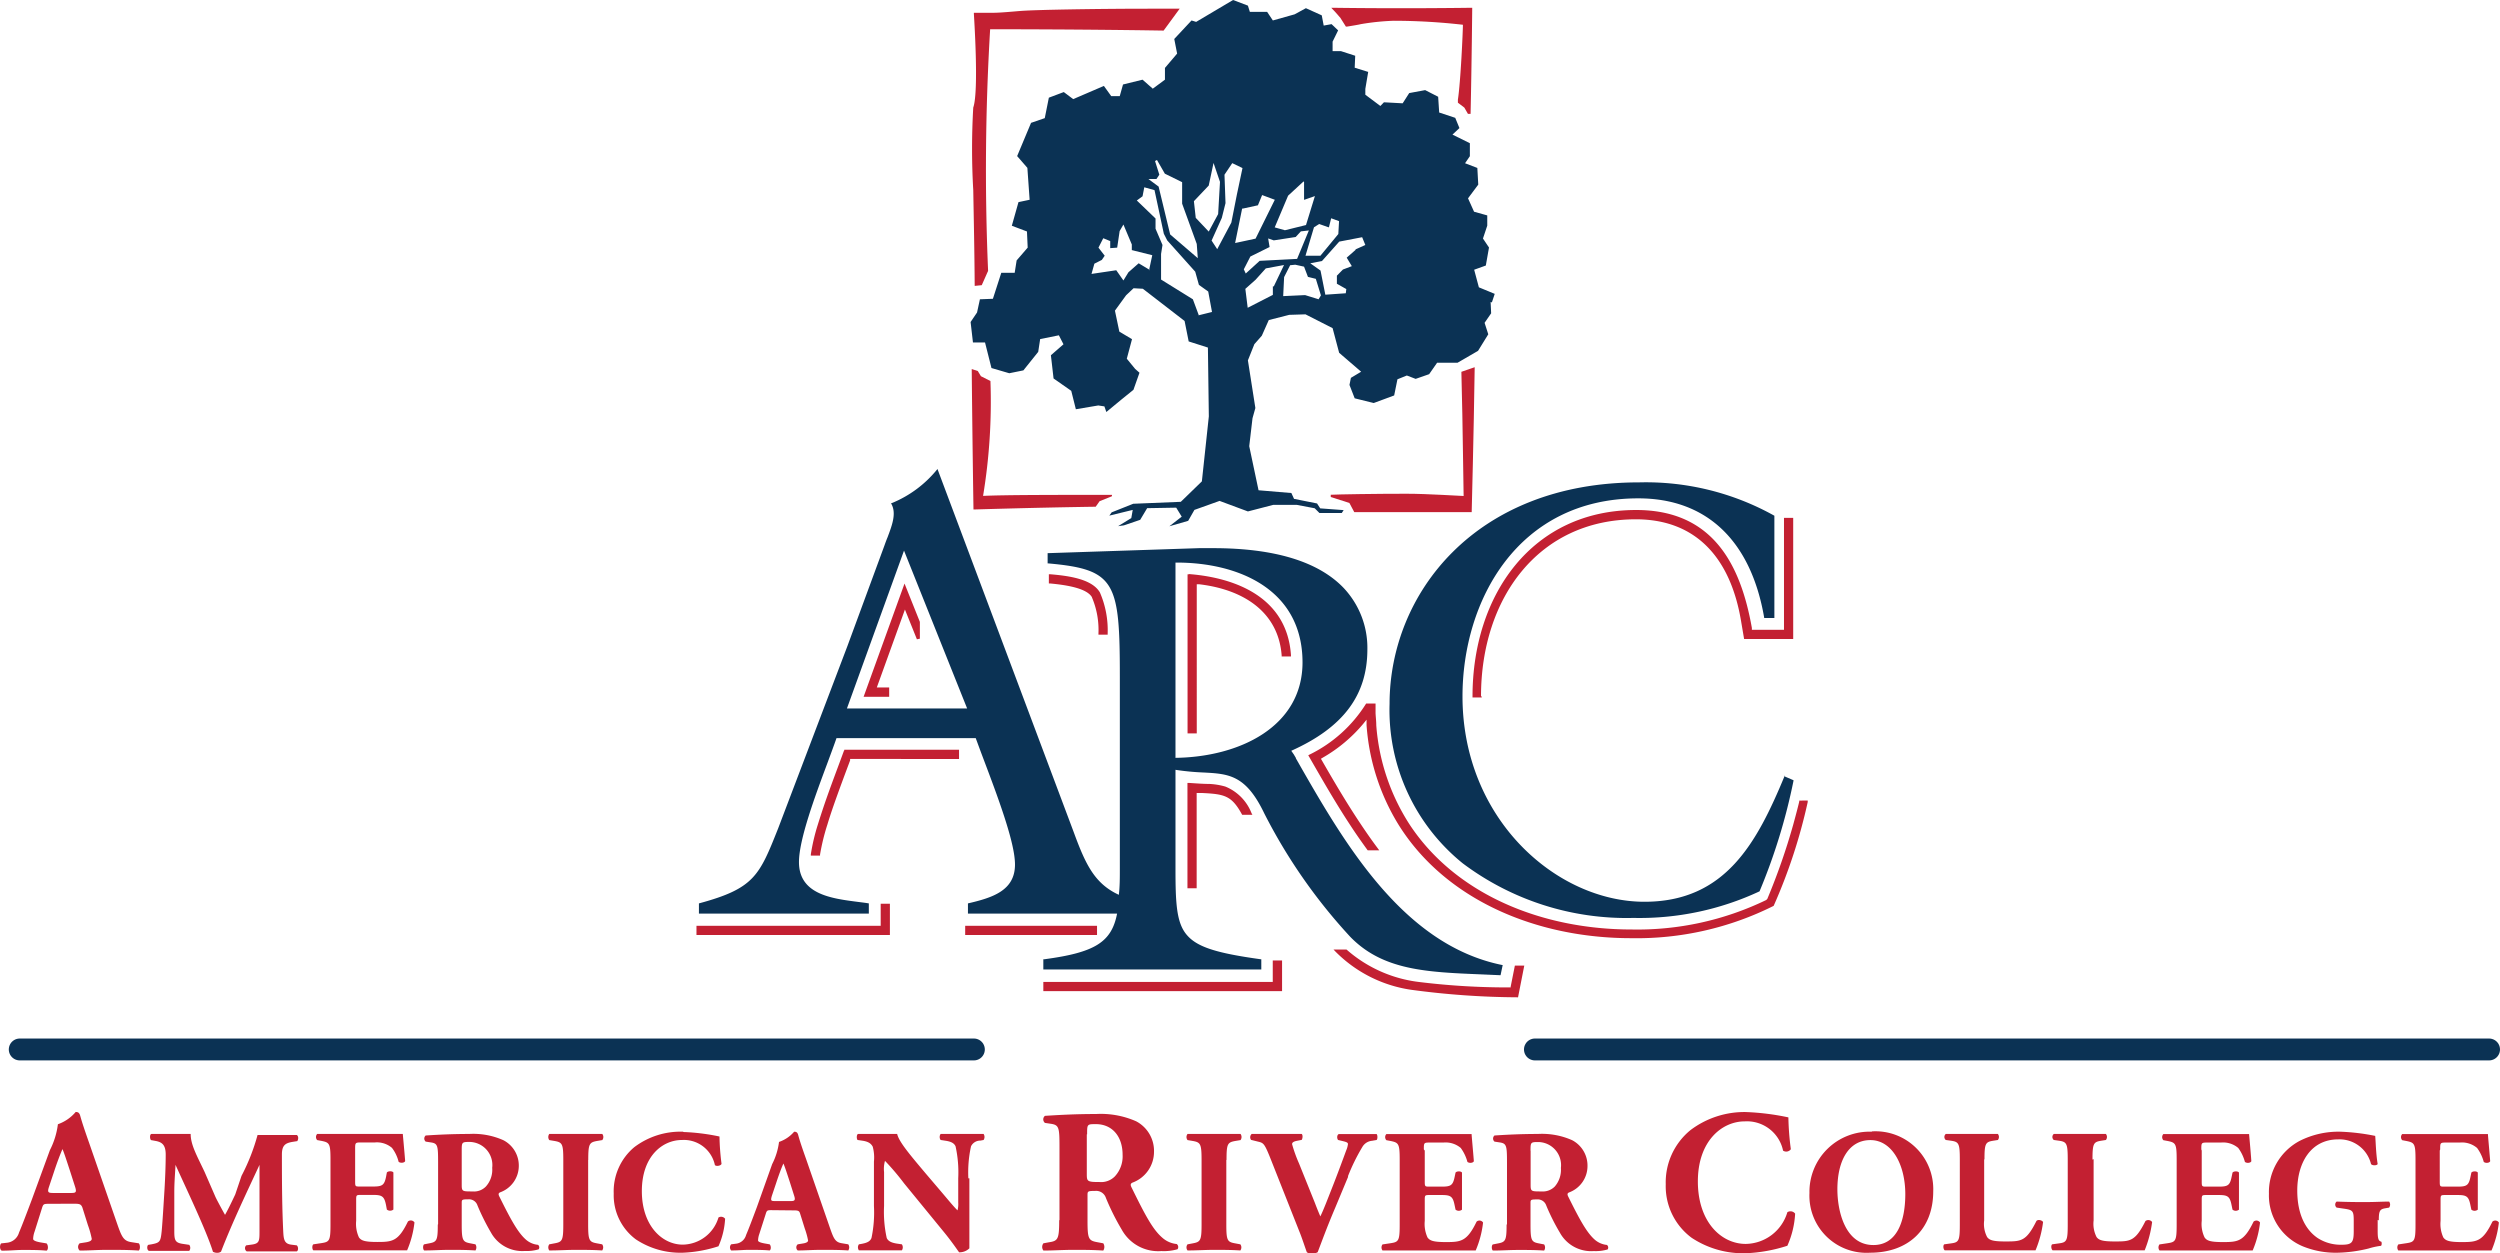
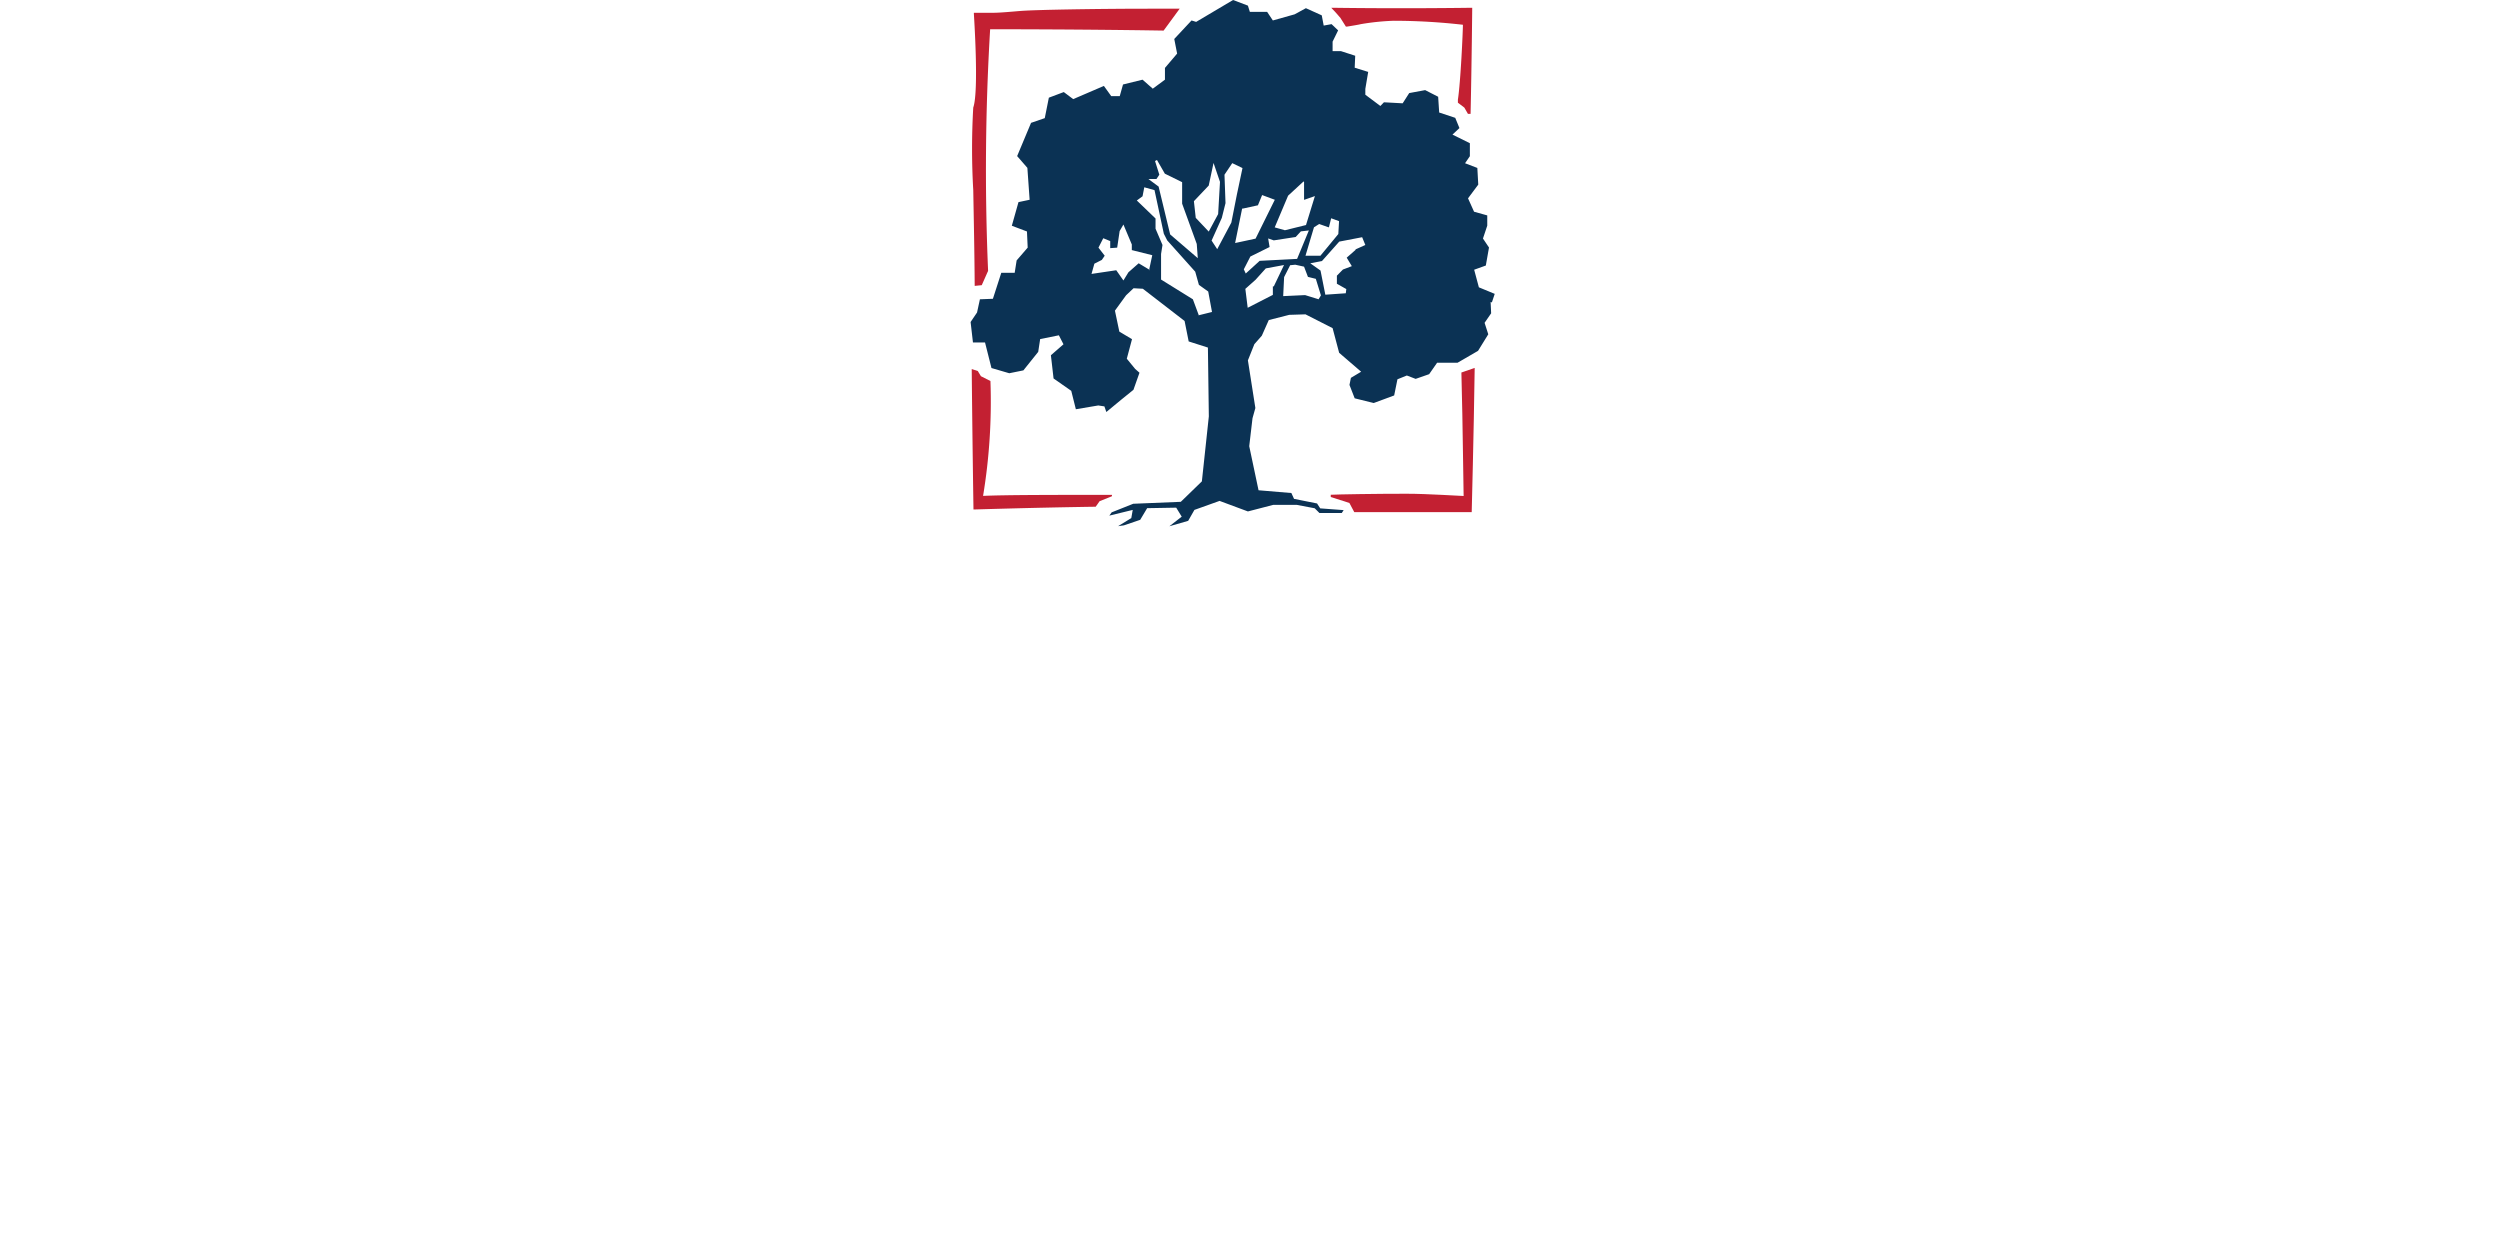
<svg xmlns="http://www.w3.org/2000/svg" viewBox="0 0 244.41 122.51">
  <defs>
    <style>.a{fill:#c32032;}.b,.c{fill:#0b3254;}.c{fill-rule:evenodd;}.d{fill:none;stroke:#0b3254;stroke-linecap:round;stroke-width:2.14px;}</style>
  </defs>
-   <path class="a" d="M7.05,117.68c.69,0,.85,0,1,.36l.54,1.72a8.78,8.78,0,0,1,.38,1.35c0,.12-.08.26-.54.34l-.64.1a.48.48,0,0,0,0,.71c.92,0,1.7-.07,2.7-.07s2.11,0,3.07.07c.18-.12.14-.61,0-.71l-.76-.12c-.74-.12-.92-.57-1.34-1.77l-2.71-7.82c-.5-1.42-.74-2.15-.9-2.73-.08-.3-.2-.4-.45-.4a4,4,0,0,1-1.74,1.2,7.6,7.6,0,0,1-.78,2.53L3.1,117.31c-.54,1.43-.9,2.39-1.24,3.19a1.38,1.38,0,0,1-1.22,1l-.53.06c-.14.16-.16.59.06.71.91,0,1.37-.07,2.05-.07.84,0,1.64,0,2.33.07.2-.1.16-.57,0-.71l-.6-.1c-.55-.1-.71-.22-.71-.34a2.34,2.34,0,0,1,.14-.71l.73-2.32c.12-.38.18-.4.66-.4Zm-1.84-1.05c-.5,0-.6-.06-.42-.6l.5-1.5c.3-.91.62-1.75.82-2.19.18.42.44,1.24.72,2.09l.52,1.62c.16.52.06.58-.4.58Zm9.93-5.1c.68.11,1.06.37,1.06,1.35s-.05,2.3-.12,3.45c-.1,1.62-.19,3.11-.27,4-.11,1.06-.16,1.16-1,1.32l-.31.05c-.15.08-.15.53.07.59.69,0,1.39,0,1.93,0s1.39,0,2,0a.48.48,0,0,0,0-.59l-.67-.1c-.69-.11-.79-.35-.79-1.2,0-1,0-2.74,0-3.85,0-.89.06-1.55.12-2.67h0c1,2.23,3,6.38,3.66,8.5a.87.87,0,0,0,.44.1.57.57,0,0,0,.35-.12c1.12-2.89,2.49-5.74,3.76-8.48h0v2l0,4.45c0,1,0,1.25-.79,1.35l-.51.07a.38.38,0,0,0,.05.59c.82,0,1.76,0,2.53,0s1.57,0,2.36,0c.17-.06.17-.46,0-.59l-.55-.07c-.66-.09-.73-.5-.77-1.28-.1-2.16-.13-4-.13-7.53,0-.9.34-1.11,1-1.23l.5-.08c.13-.18.13-.5-.05-.6-.62,0-1.41,0-2,0s-1,0-1.83,0a19.8,19.8,0,0,1-1.57,4L23,116.77c-.47,1-.74,1.54-1,2-.24-.42-.77-1.4-.93-1.74L20,114.57c-.76-1.61-1.36-2.65-1.36-3.71-.61,0-1.11,0-1.67,0-.84,0-1.57,0-2.15,0-.19,0-.19.46-.06.6l.38.07Zm19.58.83c0-.63,0-.67.56-.67h1.37a2.26,2.26,0,0,1,1.67.53,3.73,3.73,0,0,1,.65,1.36c.17.15.57.12.64-.07-.09-1.15-.21-2.38-.23-2.65-.22,0-1.19,0-2.29,0H33.47c-.82,0-1.66,0-2.46,0a.44.44,0,0,0,0,.6l.43.08c.77.16.87.26.87,1.81v6.38c0,1.57-.1,1.68-.87,1.8l-.8.12c-.14.08-.14.49,0,.59,1.28,0,2.12,0,2.94,0h2.22c1.4,0,3,0,4,0a9.65,9.65,0,0,0,.72-2.73.43.43,0,0,0-.64-.09c-.94,1.94-1.52,2-3,2-1.24,0-1.57-.14-1.79-.45a3.16,3.16,0,0,1-.27-1.62v-2c0-.51,0-.53.48-.53h1.17c.89,0,1.1.14,1.27,1l.08.43a.51.51,0,0,0,.64,0c0-.55,0-1.16,0-1.81s0-1.27,0-1.81c-.09-.16-.52-.16-.64,0l-.08.43c-.17.82-.38.94-1.27.94H35.2c-.47,0-.48,0-.48-.52v-3Zm8.08,7.37c0,1.57-.1,1.69-.87,1.83l-.46.09c-.14.08-.14.49,0,.6.89,0,1.64-.06,2.49-.06s1.61,0,2.52.06a.54.54,0,0,0,0-.6l-.46-.09c-.77-.14-.88-.26-.88-1.83v-2.1c0-.34,0-.38.64-.38a.87.87,0,0,1,.9.6A22,22,0,0,0,48,120.5a3.49,3.49,0,0,0,3.31,1.8,4.07,4.07,0,0,0,1.35-.16.32.32,0,0,0-.06-.44,2.1,2.1,0,0,1-1.15-.48c-.82-.7-1.52-2-2.65-4.28-.08-.18-.08-.29.09-.37A2.76,2.76,0,0,0,50.72,114a2.79,2.79,0,0,0-1.51-2.53,7.23,7.23,0,0,0-3.35-.61c-1.62,0-3,.07-4.24.15a.39.39,0,0,0,0,.6l.46.07c.72.1.75.29.75,2v6Zm2.34-7.22c0-.82,0-.87.74-.87a2.26,2.26,0,0,1,2.24,2.53A2.45,2.45,0,0,1,47.5,116a1.61,1.61,0,0,1-1.3.48c-1,0-1.06,0-1.06-.65v-3.34Zm12.37.89c0-1.6.11-1.72.89-1.86l.48-.08a.48.48,0,0,0,0-.6c-.92,0-1.78,0-2.58,0s-1.67,0-2.6,0a.51.51,0,0,0,0,.6l.48.08c.79.14.89.26.89,1.86v6.3c0,1.6-.1,1.72-.89,1.86l-.48.09a.51.51,0,0,0,0,.6c.93,0,1.78-.06,2.6-.06s1.64,0,2.57.06a.5.5,0,0,0,0-.6l-.48-.09c-.78-.14-.89-.26-.89-1.86v-6.3Zm9.27-2.76A7.48,7.48,0,0,0,62,112.16,5.63,5.63,0,0,0,60,116.69a5.37,5.37,0,0,0,2.17,4.48,7.88,7.88,0,0,0,4.6,1.3,12.9,12.9,0,0,0,3.47-.63,7.63,7.63,0,0,0,.65-2.69.49.49,0,0,0-.65-.12,3.7,3.7,0,0,1-3.49,2.65c-2,0-4-1.83-4-5.23s2-5,3.93-5a3.1,3.1,0,0,1,3.21,2.45c.12.15.59.08.65-.12a23.46,23.46,0,0,1-.2-2.67,20.42,20.42,0,0,0-3.52-.44Zm10.62,7.69c.59,0,.73,0,.82.31l.46,1.47a7.48,7.48,0,0,1,.32,1.16c0,.1-.07.22-.46.29l-.55.09a.39.39,0,0,0,0,.6c.78,0,1.45-.06,2.31-.06s1.81,0,2.63.06a.53.53,0,0,0,0-.6l-.65-.11c-.64-.1-.79-.49-1.15-1.52l-2.32-6.7c-.43-1.21-.64-1.85-.77-2.34-.07-.26-.17-.34-.4-.34a3.39,3.39,0,0,1-1.48,1,6.53,6.53,0,0,1-.67,2.17L74,118c-.46,1.23-.77,2.06-1.06,2.74a1.16,1.16,0,0,1-1,.85l-.46.06a.45.45,0,0,0,0,.6c.78,0,1.18-.06,1.76-.06s1.4,0,2,.06c.17-.09.14-.48,0-.6l-.51-.09c-.48-.09-.62-.19-.62-.29a2.13,2.13,0,0,1,.12-.62l.64-2c.1-.32.15-.34.56-.34Zm-1.58-.91c-.42,0-.51,0-.36-.51l.43-1.28c.26-.79.53-1.51.7-1.88.16.36.38,1.06.62,1.79l.44,1.39c.14.44,0,.49-.34.49Zm18.85-2.22a11.82,11.82,0,0,1,.26-3.13,1,1,0,0,1,.92-.56l.31-.06a.53.53,0,0,0,0-.59c-.67,0-1.28,0-1.91,0s-1.37,0-2.29,0a.51.51,0,0,0,0,.59l.46.07c.46.07.84.19,1,.55a11.82,11.82,0,0,1,.26,3.13v2.36a2.39,2.39,0,0,1-.07.77c-.4-.39-.89-1-1.64-1.88l-1.44-1.69c-1.54-1.83-2.65-3.13-2.82-3.9-.36,0-.86,0-1.44,0s-1.55,0-2.36,0c-.17,0-.19.46-.07.59l.48.07c.6.09.84.29,1,.58a4,4,0,0,1,.12,1.46v4.34a12.06,12.06,0,0,1-.24,3.13c-.14.36-.48.48-.94.57l-.29.05a.51.51,0,0,0,0,.59c.65,0,1.28,0,1.91,0s1.37,0,2.29,0a.53.53,0,0,0,0-.59l-.48-.07c-.44-.07-.84-.19-1-.55a11.82,11.82,0,0,1-.26-3.13v-3.32a2.86,2.86,0,0,1,.09-1.09,24.2,24.2,0,0,1,1.86,2.19l4,4.89c.81,1,1.37,1.86,1.39,1.86a1.37,1.37,0,0,0,1-.39c0-.57,0-1.64,0-2.75V115.2Zm8.88,4.12c0,1.83-.12,2-1,2.13l-.54.1a.58.58,0,0,0,0,.71c1,0,1.92-.07,2.91-.07s1.88,0,2.94.07a.65.65,0,0,0,0-.71l-.54-.1c-.9-.16-1-.3-1-2.13v-2.45c0-.4,0-.44.74-.44a1,1,0,0,1,1.06.69,23.59,23.59,0,0,0,1.55,3.1,4.07,4.07,0,0,0,3.87,2.09,4.82,4.82,0,0,0,1.58-.18.37.37,0,0,0-.08-.51,2.45,2.45,0,0,1-1.34-.56c-1-.82-1.77-2.32-3.09-5-.1-.22-.1-.34.1-.44a3.21,3.21,0,0,0,2.11-3,3.27,3.27,0,0,0-1.75-3,8.55,8.55,0,0,0-3.91-.71c-1.9,0-3.45.08-5,.18a.44.44,0,0,0,0,.69l.54.08c.84.12.88.34.88,2.34v7.06Zm2.73-8.42c0-1,0-1,.86-1,1.56,0,2.61,1.16,2.61,3A2.88,2.88,0,0,1,109,115a1.88,1.88,0,0,1-1.51.56c-1.18,0-1.24-.06-1.24-.76V110.9Zm13.63,2.5c0-1.6.1-1.72.89-1.86l.48-.08a.51.51,0,0,0,0-.6c-.93,0-1.78,0-2.58,0s-1.68,0-2.6,0a.48.48,0,0,0,0,.6l.48.08c.78.14.89.26.89,1.86v6.3c0,1.6-.11,1.72-.89,1.86l-.48.09a.48.48,0,0,0,0,.6c.92,0,1.78-.06,2.6-.06s1.64,0,2.56.06a.5.5,0,0,0,0-.6l-.48-.09c-.79-.14-.89-.26-.89-1.86v-6.3ZM131.78,115a19,19,0,0,1,1.41-2.87,1.21,1.21,0,0,1,.94-.6l.45-.08c.12-.1.1-.51,0-.58-.49,0-1,0-1.59,0s-1.3,0-2.1,0c-.2.08-.2.44-.07.58l.5.12c.41.1.46.17.46.29a2.18,2.18,0,0,1-.17.61c-.21.58-.92,2.5-1.35,3.58l-.63,1.6c-.21.52-.41,1-.55,1.27-.12-.29-.29-.68-.53-1.32L127,113.75a13.82,13.82,0,0,1-.68-1.89c0-.15.12-.25.43-.32l.51-.1c.1-.16.12-.48,0-.58-1,0-1.77,0-2.56,0s-1.45,0-2.33,0a.43.43,0,0,0-.06.58l.68.17c.55.13.63.17,1.28,1.81l2.77,7c.24.58.53,1.49.72,2a.68.68,0,0,0,.46.14,1.11,1.11,0,0,0,.6-.14c.39-1,.85-2.31,1.73-4.38l1.25-3Zm7.42-2.63c0-.63,0-.67.56-.67h1.37a2.28,2.28,0,0,1,1.68.53,4.09,4.09,0,0,1,.65,1.36c.17.15.56.12.63-.07-.09-1.15-.21-2.38-.22-2.65-.23,0-1.2,0-2.3,0H138c-.82,0-1.65,0-2.46,0a.43.43,0,0,0,0,.6l.42.08c.77.16.88.26.88,1.81v6.38c0,1.57-.11,1.68-.88,1.8l-.8.12a.49.49,0,0,0,0,.59c1.28,0,2.12,0,2.94,0h2.22c1.4,0,3,0,3.95,0a9.65,9.65,0,0,0,.72-2.73.42.42,0,0,0-.63-.09c-.94,1.94-1.53,2-3,2-1.25,0-1.57-.14-1.8-.45a3.16,3.16,0,0,1-.27-1.62v-2c0-.51,0-.53.48-.53h1.18c.88,0,1.09.14,1.26,1l.09.43a.5.5,0,0,0,.63,0c0-.55,0-1.16,0-1.81s0-1.27,0-1.81c-.09-.16-.51-.16-.63,0l-.09.43c-.17.82-.38.94-1.26.94h-1.18c-.46,0-.48,0-.48-.52v-3Zm8.09,7.37c0,1.57-.11,1.69-.88,1.83l-.46.09c-.14.08-.14.49,0,.6.89,0,1.64-.06,2.5-.06s1.6,0,2.51.06a.54.54,0,0,0,0-.6l-.46-.09c-.77-.14-.87-.26-.87-1.83v-2.1c0-.34,0-.38.63-.38a.88.88,0,0,1,.91.6,20.51,20.51,0,0,0,1.33,2.65,3.49,3.49,0,0,0,3.32,1.8,4.11,4.11,0,0,0,1.35-.16.33.33,0,0,0-.07-.44,2.13,2.13,0,0,1-1.15-.48c-.82-.7-1.52-2-2.65-4.28-.08-.18-.08-.29.09-.37A2.75,2.75,0,0,0,155.2,114a2.8,2.8,0,0,0-1.5-2.53,7.27,7.27,0,0,0-3.36-.61c-1.62,0-3,.07-4.23.15a.39.39,0,0,0,0,.6l.46.07c.72.1.76.29.76,2v6Zm2.34-7.22c0-.82,0-.87.73-.87a2.26,2.26,0,0,1,2.24,2.53A2.5,2.5,0,0,1,152,116a1.64,1.64,0,0,1-1.3.48c-1,0-1.06,0-1.06-.65v-3.34Zm21.15-3.8a8.75,8.75,0,0,0-5.52,1.77,6.59,6.59,0,0,0-2.41,5.29,6.27,6.27,0,0,0,2.53,5.23,9.14,9.14,0,0,0,5.36,1.51,15.14,15.14,0,0,0,4-.73,8.87,8.87,0,0,0,.76-3.14.57.57,0,0,0-.76-.14,4.31,4.31,0,0,1-4.07,3.1c-2.39,0-4.68-2.14-4.68-6.11s2.37-5.87,4.58-5.87a3.61,3.61,0,0,1,3.75,2.86.55.55,0,0,0,.76-.14,26.63,26.63,0,0,1-.24-3.11,24.12,24.12,0,0,0-4.11-.52ZM183,110.64a5.88,5.88,0,0,0-6.1,6,5.58,5.58,0,0,0,5.93,5.83c3.68,0,6.17-2.24,6.17-6a5.65,5.65,0,0,0-6-5.86Zm3.27,6.08c0,2.77-.87,5-3.12,5-2.78,0-3.52-3.35-3.52-5.44,0-2.85,1.13-4.82,3.23-4.82s3.41,2.38,3.41,5.3Zm7.74-3.35c0-1.59.1-1.73.87-1.85l.44-.07a.47.47,0,0,0,0-.59c-.85,0-1.71,0-2.53,0s-1.67,0-2.56,0a.38.38,0,0,0,0,.59l.5.07c.77.11.87.26.87,1.85v6.36c0,1.59-.1,1.73-.87,1.83l-.65.09c-.14.1-.1.49.05.59,1.06,0,1.92,0,2.7,0H195c1.4,0,3.05,0,4,0a10.65,10.65,0,0,0,.74-2.77c-.12-.2-.52-.27-.65-.1-1,2-1.49,2-3.05,2-1.24,0-1.55-.14-1.77-.43a2.75,2.75,0,0,1-.29-1.62v-6Zm10.56,0c0-1.59.1-1.73.87-1.85l.44-.07a.47.47,0,0,0,0-.59c-.85,0-1.71,0-2.53,0s-1.67,0-2.56,0a.38.38,0,0,0,0,.59l.49.07c.77.11.87.26.87,1.85v6.36c0,1.59-.1,1.73-.87,1.83l-.65.09c-.14.1-.1.49.05.59,1.06,0,1.92,0,2.7,0h2.29c1.41,0,3.05,0,4,0a11.1,11.1,0,0,0,.73-2.77.46.46,0,0,0-.65-.1c-1,2-1.49,2-3,2-1.25,0-1.56-.14-1.78-.43a2.84,2.84,0,0,1-.29-1.62v-6Zm10.64-1c0-.63,0-.67.56-.67h1.37a2.28,2.28,0,0,1,1.68.53,4.09,4.09,0,0,1,.65,1.36c.17.15.56.12.63-.07-.08-1.15-.2-2.38-.22-2.65-.22,0-1.2,0-2.29,0h-3.63c-.82,0-1.65,0-2.46,0a.44.44,0,0,0,0,.6l.43.08c.77.16.87.26.87,1.81v6.38c0,1.57-.1,1.68-.87,1.8l-.81.12a.49.49,0,0,0,0,.59c1.29,0,2.12,0,2.94,0h2.22c1.4,0,3,0,3.95,0a9.65,9.65,0,0,0,.72-2.73.42.42,0,0,0-.63-.09c-.94,1.94-1.52,2-3,2-1.25,0-1.57-.14-1.79-.45a3,3,0,0,1-.28-1.62v-2c0-.51,0-.53.48-.53h1.18c.89,0,1.09.14,1.26,1l.09.43a.5.5,0,0,0,.63,0c0-.55,0-1.16,0-1.81s0-1.27,0-1.81c-.08-.16-.51-.16-.63,0l-.09.43c-.17.82-.37.94-1.26.94h-1.18c-.46,0-.48,0-.48-.52v-3Zm17.35,6.94c0-.92.1-1.09.61-1.18l.4-.07a.5.5,0,0,0,0-.59c-.59,0-1.42.05-2.24.05s-1.68,0-2.89-.05a.38.38,0,0,0,0,.59l.75.11c.82.12.92.22.92,1.14v1.08c0,1.11-.2,1.3-1.18,1.3a4.15,4.15,0,0,1-2.34-.65c-1.11-.75-2-2.21-2-4.65,0-2.7,1.32-5,4-5a3.17,3.17,0,0,1,3.21,2.41c.12.17.58.16.65,0-.17-1-.19-2.24-.24-2.75a20.68,20.68,0,0,0-3.39-.41,8.41,8.41,0,0,0-4,.9,5.67,5.67,0,0,0-3,5.17,5.38,5.38,0,0,0,3.37,5.16,8.53,8.53,0,0,0,3.37.6,13.7,13.7,0,0,0,3-.41,6.87,6.87,0,0,1,1.19-.26c.11,0,.12-.34.05-.41-.32-.07-.35-.41-.35-1.13v-1Zm6-6.94c0-.63,0-.67.57-.67h1.36a2.28,2.28,0,0,1,1.68.53,4.09,4.09,0,0,1,.65,1.36c.17.15.56.12.63-.07-.09-1.15-.21-2.38-.22-2.65-.22,0-1.2,0-2.3,0h-3.62c-.82,0-1.65,0-2.46,0a.44.44,0,0,0,0,.6l.42.08c.78.16.88.26.88,1.81v6.38c0,1.57-.1,1.68-.88,1.8l-.8.12a.49.49,0,0,0,0,.59c1.28,0,2.12,0,2.94,0h2.22c1.4,0,3.05,0,3.95,0a9.65,9.65,0,0,0,.72-2.73.42.42,0,0,0-.63-.09c-.94,1.94-1.52,2-3,2-1.25,0-1.57-.14-1.8-.45a3.16,3.16,0,0,1-.27-1.62v-2c0-.51,0-.53.48-.53h1.18c.89,0,1.09.14,1.26,1l.09.43a.5.5,0,0,0,.63,0c0-.55,0-1.16,0-1.81s0-1.27,0-1.81c-.08-.16-.51-.16-.63,0l-.09.43c-.17.82-.37.94-1.26.94H239c-.46,0-.48,0-.48-.52v-3Z" />
-   <path class="a" d="M175.9,78.27l0,.1c-.18.77-.59,2.26-.59,2.26a62.53,62.53,0,0,1-2.53,7.25l-.11.11a28.94,28.94,0,0,1-13.17,2.88c-8.83,0-17.2-3.47-21.67-10.23a20.67,20.67,0,0,1-3.28-9.73c0-.39-.05-.79-.07-1.18v-.68l0-.27h-.92a13.48,13.48,0,0,1-5.55,5l-.11.06.06.1c1.18,2.05,2.49,4.36,4,6.66h0c.55.85,1.14,1.69,1.75,2.53h1.13l-.14-.19c-.57-.76-1.12-1.55-1.66-2.36h0c-1.34-2-2.59-4.12-3.79-6.21l-.11-.19.18-.11a14.61,14.61,0,0,0,3.94-3.29l.34-.42,0,.53a21.39,21.39,0,0,0,3.11,9.71h0c4.59,7.38,13.5,11.12,22.74,11.12a29.91,29.91,0,0,0,13.95-3.16l0,0a53,53,0,0,0,3.33-10.15l0-.15ZM147.63,96.53l-1,0a70.53,70.53,0,0,1-7.92-.53,13.07,13.07,0,0,1-7.07-3.17l-1.27,0,.19.2a13.06,13.06,0,0,0,7.36,3.73,80,80,0,0,0,10.38.74h.11l.61-3.1h-.92l-.43,2.16ZM124.45,96H102v.9h23.34v-3h-.91V96Zm-17.2-5.49H94.36v.9h12.89v-.9Zm-21.16,0h-18v.9H87V88.35h-.9v2.16ZM82.51,73.39c-.64,1.75-1.31,3.49-1.91,5.24-.24.71-.46,1.39-.65,2h0a19.66,19.66,0,0,0-.68,2.89v.13h.9l0-.1a20.78,20.78,0,0,1,.72-2.94h0c.16-.54.35-1.11.55-1.7.56-1.61,1.17-3.23,1.67-4.57l0-.14H93.76v-.9H82.54l0,.07ZM117,77.53l.59,0c2.16.11,2.84.27,3.85,2.13h1l-.09-.17a4.61,4.61,0,0,0-2.55-2.59,6.77,6.77,0,0,0-1.58-.26c-.59,0-1.25-.05-2-.1h-.13l0,10.3h.9l0-9.34Zm-.77-21.38h-.13V71.7h.9V57.12l.24,0c4.53.54,7.75,2.85,8.06,6.95v.11h.91v-.12c-.36-5.54-5.22-7.57-10-7.94Zm-9.47,2.27a8.17,8.17,0,0,1,.63,3.51v.12h.9v-.13a9.26,9.26,0,0,0-.76-4c-.78-1.33-3.09-1.63-4.87-1.78h-.12v.9h.1c1.74.16,3.61.49,4.11,1.34Zm-19.8,8.79H85.72l2.75-7.62,1.17,2.91.29-.06V60.8l-1.5-3.75-4,11.07h2.5v-.91Zm57.83.87c0-9.61,5.63-17.31,15.14-17.31,5.89,0,9.25,3.79,10.28,9.93l.3,1.77h4.8V50.63h-.9V61.57h-3.14l0-.18c-1.11-6.27-3.86-11.53-11.31-11.53-10.16,0-16,8.28-16,18.22v.11h.9v-.11Z" />
  <path class="a" d="M108.68,48.38h-.1c-5.29,0-10.27,0-12.47.1a56.52,56.52,0,0,0,.72-11.23v0l-.93-.47-.31-.51L95,36.08c.07,7.32.17,13.6.17,13.66v.07h.07c.06,0,5.71-.18,11.88-.27h0l.38-.54,1.1-.44.11-.05,0-.13Z" />
-   <path class="a" d="M142.87,36.34v0c.15,5.52.19,11.48.22,12.15-.34,0-3.46-.22-5.6-.22-3.07,0-6.6.06-7.39.1v.22l1.82.58.48.9c4.81,0,11.35,0,11.42,0h.06V50c0-.08.2-7.56.29-14v-.1l-1.3.45Z" />
+   <path class="a" d="M142.87,36.34v0c.15,5.52.19,11.48.22,12.15-.34,0-3.46-.22-5.6-.22-3.07,0-6.6.06-7.39.1v.22l1.82.58.48.9c4.81,0,11.35,0,11.42,0h.06c0-.08.2-7.56.29-14v-.1l-1.3.45Z" />
  <path class="a" d="M143.85.76c-.06,0-6.51.1-13.54,0h-.16l.11.12c.46.47.63.71.77.85l.55.87h.11c1.26-.2,1.25-.22,1.35-.24a23.78,23.78,0,0,1,3.21-.33,60.37,60.37,0,0,1,6.77.39c0,.62-.22,5.57-.49,7.32,0,.05,0,.13,0,.24v.06l.63.48.35.61h.26c.11-5,.16-10.27.16-10.32V.76Z" />
  <path class="a" d="M112.61.85c-5.57,0-11.46.11-12.83.22-.76.06-2,.18-2.68.18H95.59l-.38,0v.1c0,.08.51,7.55-.06,9.16a69.77,69.77,0,0,0,0,8.08c.05,2.84.12,6.07.14,9.36l.69-.07.62-1.4h0a231.42,231.42,0,0,1,.2-23.62c.81,0,9,0,16.88.13h.08L115.33.85Z" />
-   <path class="b" d="M174.46,75.83l0,.06c-2.69,6.47-5.76,12.27-13.69,12.27-8.59,0-17.79-8.07-17.79-20.08,0-9.33,5.38-19.36,17.19-19.36,6.67,0,11,4.13,12.3,11.64v.06h1v-10l0,0a25.76,25.76,0,0,0-13.24-3.26c-16,0-24.38,10.89-24.38,21.66A19.26,19.26,0,0,0,143,84.4a26.67,26.67,0,0,0,16.69,5.34,27.7,27.7,0,0,0,12.33-2.6h0v0a57.27,57.27,0,0,0,3.32-10.81v-.05l-.95-.41Z" />
-   <path class="b" d="M94.55,69.26H82.8l5.58-15.43,6.17,15.43Zm32.79-4.51c0,6.34-6.23,9.26-12.42,9.34V55h.13c5.94,0,12.29,2.56,12.29,9.77Zm-.65,9.35-.2-.34-.25-.36c5.08-2.28,7.44-5.43,7.44-9.92a8.54,8.54,0,0,0-2.32-6c-2.47-2.58-6.76-3.89-12.76-3.89l-1.39,0-14.79.49v1h.06c6.61.59,7,1.81,7,11.15v18.7c0,.92,0,1.79-.1,2.55-2.41-1.11-3.28-3.06-4.41-6.13L91.65,45.85l-.07.09a11.13,11.13,0,0,1-4.38,3.24l-.07,0,0,.06c.53.92.1,2.07-.36,3.29-.11.26-.21.54-.31.82l-3.62,9.83L76.07,81c-1.84,4.62-2.33,5.86-7.74,7.32h0v1H84.94v-1h0c-.35-.06-.71-.1-1.09-.15-2.55-.33-5.74-.73-5.74-3.89,0-2.22,1.6-6.51,2.77-9.65.34-.92.66-1.78.9-2.47H95.39c.21.57.43,1.17.66,1.78,1.49,3.94,3.18,8.41,3.18,10.58,0,2.54-2.18,3.24-4.6,3.8h0v1h14.58c-.54,2.79-2.16,3.8-7.1,4.46H102v1h21.31v-1h-.06c-4.43-.61-6.26-1.22-7.25-2.41s-1.08-3.09-1.08-6.51V75.26a24.3,24.3,0,0,0,2.68.26c2.52.13,4.19.22,6,4A53.34,53.34,0,0,0,132,91.58c3.18,3.28,7.44,3.46,12.83,3.68l1.81.08h.06l.21-1h-.07c-9.78-2-15.53-12.1-20.15-20.2Z" />
  <path class="c" d="M132.56,24.4l-.9.79.5.83-.87.33-.59.6v.79l.92.52-.05.41-2,.14-.47-2.36-1-.71,1.14-.22,1.69-1.9,2.24-.43.31.76-1,.45Zm-3.64,4.86-1.33-.41-2.14.1.09-1.86.59-1.16.5-.05.86.19.38,1,.77.19.5,1.62-.22.36ZM124.44,28l0,.83-2.46,1.26-.23-1.85,1-.89,1-1.11,1.78-.33-1,2.09Zm-2.2-2.92,1.88-.93-.14-.84.55.19,2.14-.33.51-.55.78-.09-1.15,2.78-3.66.19-1.36,1.24-.19-.41.64-1.25Zm-.77-4.68,1.51-.33.41-1,1.24.46-1.88,3.8-2,.43.69-3.39ZM119,24.36l-.55-.84,1-2.22.36-1.44-.1-2.78.76-1.13,1,.48-.55,2.6-.54,2.73L119,24.36Zm-1.79,6.49-.59-1.59-3.11-1.93v-2.5l.14-.88-.68-1.59v-1l-1.83-1.76.56-.41.17-.88,1,.28.91,4.26.33.65,2.74,3.06.36,1.29.91.65.37,2-1.33.33Zm-4.79-4.45-1.1-.66-1,.88-.49.8-.7-1-2.42.36.28-1,.73-.37L108,25l-.61-.79.47-.92.68.28v.69l.68-.05.24-1.62.37-.64.82,1.95v.55l2,.5-.31,1.45Zm.64-8.9.28-.42-.42-1.34.19-.1.77,1.34,1.69.83,0,2.1L117,23.85l.1,1.39-2.7-2.32-1.13-4.68-1-.74Zm5.11.64.47-2.21.63,1.85-.18,3.15-.92,1.71-1.27-1.34-.18-1.63,1.45-1.53Zm9.32-.36,0,1.76,1.06-.37L127.68,22l-2.06.51-1-.28,1.31-3.1,1.51-1.39Zm2.43,4.44.22-.88.77.28-.07,1.26L129.09,25h-1.46l.83-2.78.51-.32.91.32Zm15.93,7.35.28-.84-1.55-.64-.46-1.72,1.14-.41.31-1.76-.59-.88.42-1.26,0-1-1.29-.36-.59-1.31,1-1.34-.09-1.63-1.2-.46.47-.69V14L142,13.16l.68-.64-.41-1L140.7,11l-.1-1.54-1.27-.65-1.56.29-.64,1L135.3,10l-.35.36-1.47-1.1,0-.57.28-1.66-1.32-.41.05-1.17L131.1,5l-.82,0,0-.93.54-1.1-.64-.61-.77.14-.19-1-1.55-.7-1.1.6L124.44,2l-.56-.84-1.69,0L122,.55,120.55,0l-3.61,2.14L116.49,2,114.8,3.81l.28,1.43-1.19,1.4,0,1.15-1.19.88-1-.88-1.91.47-.32,1.14h-.83l-.72-1-3,1.29L104,9l-1.46.55-.4,2-1.34.46-1.36,3.25,1,1.15.22,3.12-1.09.23-.65,2.31,1.48.56.07,1.58-1.08,1.25-.19,1.21H97.89l-.82,2.54-1.27.05-.28,1.29-.63.93.23,2H96.3l.63,2.5,1.74.51,1.38-.28,1.45-1.81.19-1.25,1.83-.37.45.88-1.23,1.07L103,37l1.73,1.21.45,1.8,2.19-.37.6.09.19.55,1.5-1.24,1.15-.93.59-1.67-.42-.37-.82-1,.51-1.91-1.24-.74L109,30.37l1.09-1.5.73-.69.91.05,4.08,3.15.4,2,1.88.6.09,6.73-.68,6.35-2.06,2-4.65.19-2.11.84-.23.32,2.29-.56-.14.8-1.29.79.57-.08,1.59-.54.68-1.14,2.84-.05.54.88-1.21.94,1.84-.53.61-1.07,2.46-.88L122,50l2.47-.64h2.32l1.74.33.46.46,2.19,0,.18-.28-2.29-.17-.31-.48-2.25-.45-.26-.57-3.21-.27-.91-4.31.32-2.73.28-1L122,35.23l.63-1.58.73-.83.68-1.53,2-.51,1.59-.05,2.65,1.35.64,2.41,2.15,1.85-1,.6-.14.69.51,1.31,1.86.46,2-.74.32-1.58.92-.37.86.33,1.32-.46.78-1.12,2,0,2-1.16,1-1.62-.36-1.12.64-.93-.05-1.11Z" />
-   <path class="d" d="M1.93,102.6H95.21m54.85,0h93.28" />
</svg>